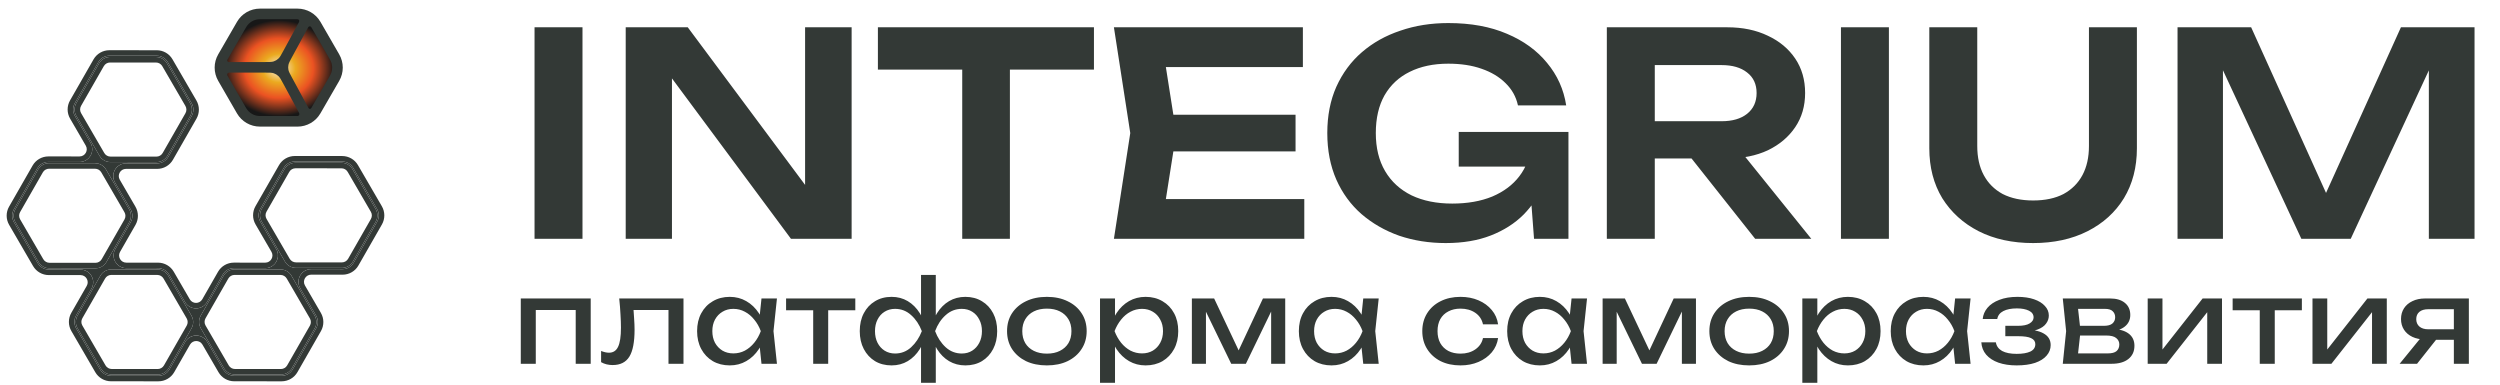
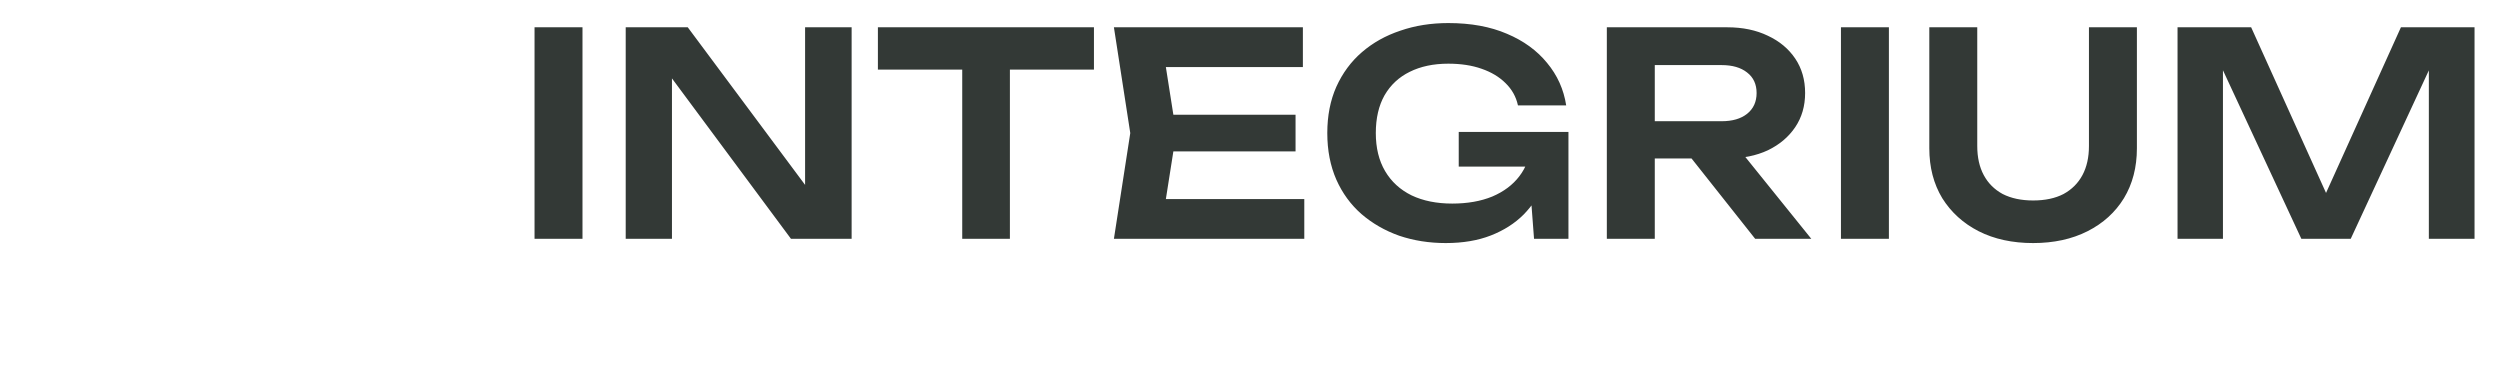
<svg xmlns="http://www.w3.org/2000/svg" width="195" height="30" viewBox="0 0 195 30" fill="none">
-   <path d="M24.177 1.132L26.61 5.329L24.192 9.52L19.342 9.513L16.91 5.316L19.328 1.125L24.177 1.132Z" fill="url(#paint0_radial_6894_1038)" />
-   <path fill-rule="evenodd" clip-rule="evenodd" d="M12.227 4.348C12.579 4.348 12.906 4.536 13.083 4.841L14.949 8.054C15.127 8.359 15.128 8.737 14.952 9.044L13.119 12.246C12.942 12.554 12.614 12.744 12.259 12.744L9.827 12.743C9.063 12.742 8.586 13.571 8.97 14.231L10.194 16.338C10.371 16.644 10.372 17.021 10.197 17.328L8.992 19.432C8.614 20.093 9.09 20.915 9.851 20.915L12.326 20.917C12.679 20.917 13.005 21.105 13.182 21.41L14.433 23.564C14.817 24.223 15.771 24.22 16.15 23.558L17.378 21.413C17.554 21.105 17.883 20.915 18.238 20.915L20.689 20.916C21.453 20.916 21.93 20.088 21.546 19.428L20.303 17.288C20.125 16.982 20.124 16.605 20.3 16.298L22.133 13.096C22.31 12.787 22.638 12.597 22.994 12.598L26.691 12.599C27.044 12.6 27.37 12.787 27.547 13.092L29.414 16.305C29.591 16.611 29.593 16.988 29.417 17.295L27.584 20.497C27.407 20.805 27.079 20.995 26.723 20.995L24.272 20.994C23.508 20.994 23.032 21.822 23.415 22.483L24.658 24.622C24.836 24.928 24.837 25.305 24.661 25.612L22.828 28.814C22.651 29.122 22.323 29.313 21.968 29.313L18.27 29.311C17.917 29.311 17.591 29.123 17.414 28.818L16.163 26.664C15.779 26.004 14.825 26.007 14.446 26.669L13.218 28.814C13.041 29.122 12.713 29.313 12.358 29.313L8.66 29.311C8.307 29.311 7.981 29.123 7.804 28.818L5.938 25.605C5.76 25.299 5.759 24.922 5.934 24.615L7.139 22.511C7.517 21.85 7.041 21.028 6.28 21.028L3.805 21.026C3.452 21.026 3.126 20.838 2.949 20.533L1.083 17.321C0.905 17.015 0.904 16.638 1.08 16.331L2.913 13.129C3.09 12.82 3.418 12.63 3.773 12.63L6.205 12.632C6.969 12.632 7.446 11.804 7.062 11.143L5.838 9.037C5.661 8.731 5.66 8.354 5.835 8.047L7.669 4.845C7.845 4.536 8.174 4.346 8.529 4.346L12.227 4.348ZM7.726 4.944C7.903 4.636 8.231 4.445 8.586 4.445L12.17 4.447C12.523 4.447 12.849 4.635 13.026 4.94L14.835 8.054C15.012 8.36 15.014 8.737 14.838 9.044L13.062 12.146C12.885 12.455 12.557 12.645 12.201 12.645L8.618 12.643C8.265 12.643 7.939 12.455 7.761 12.15L5.953 9.037C5.775 8.731 5.774 8.353 5.95 8.047L7.726 4.944ZM8.271 13.225C8.093 12.919 7.767 12.732 7.414 12.732L3.831 12.73C3.475 12.729 3.147 12.92 2.97 13.228L1.194 16.331C1.018 16.638 1.02 17.015 1.197 17.321L3.006 20.434C3.183 20.739 3.509 20.927 3.862 20.927L7.446 20.929C7.801 20.929 8.129 20.739 8.306 20.431L10.082 17.328C10.258 17.021 10.257 16.644 10.079 16.338L8.271 13.225ZM13.125 21.509C12.948 21.204 12.622 21.016 12.269 21.016L8.685 21.014C8.33 21.014 8.002 21.204 7.825 21.512L6.049 24.615C5.873 24.922 5.874 25.299 6.052 25.605L7.861 28.718C8.038 29.023 8.364 29.211 8.717 29.212L12.3 29.213C12.656 29.213 12.984 29.023 13.161 28.715L14.937 25.612C15.113 25.305 15.111 24.928 14.934 24.622L13.125 21.509ZM22.735 21.509C22.558 21.204 22.232 21.016 21.879 21.016L18.296 21.014C17.94 21.014 17.612 21.204 17.435 21.512L15.659 24.615C15.483 24.922 15.484 25.299 15.662 25.605L17.471 28.718C17.648 29.023 17.974 29.211 18.327 29.212L21.91 29.213C22.266 29.213 22.594 29.023 22.771 28.715L24.547 25.612C24.723 25.305 24.722 24.928 24.544 24.622L22.735 21.509ZM22.191 13.195C22.367 12.887 22.696 12.697 23.051 12.697L26.635 12.698C26.987 12.699 27.314 12.886 27.491 13.192L29.299 16.305C29.477 16.611 29.478 16.988 29.303 17.295L27.526 20.398C27.35 20.706 27.021 20.896 26.666 20.896L23.082 20.894C22.73 20.894 22.403 20.706 22.226 20.401L20.417 17.288C20.24 16.982 20.239 16.605 20.414 16.298L22.191 13.195Z" fill="#333936" />
-   <path fill-rule="evenodd" clip-rule="evenodd" d="M9.088 13.073C9.265 12.873 9.523 12.743 9.827 12.743L12.259 12.744C12.614 12.744 12.942 12.554 13.119 12.246L14.952 9.044C15.128 8.737 15.127 8.359 14.949 8.054L13.083 4.841C12.906 4.536 12.579 4.348 12.227 4.348L8.529 4.346C8.174 4.346 7.845 4.536 7.669 4.845L5.835 8.047C5.66 8.354 5.661 8.731 5.838 9.037L7.062 11.143C7.215 11.406 7.231 11.695 7.148 11.948C7.105 12.079 7.035 12.199 6.944 12.302C6.767 12.501 6.509 12.632 6.205 12.632L3.773 12.63C3.418 12.63 3.09 12.82 2.913 13.129L1.08 16.331C0.904 16.638 0.905 17.015 1.083 17.321L2.949 20.533C3.126 20.838 3.452 21.026 3.805 21.026L6.28 21.028C6.584 21.028 6.842 21.159 7.019 21.358C7.108 21.459 7.177 21.578 7.22 21.705C7.305 21.958 7.29 22.247 7.139 22.511L5.934 24.615C5.759 24.922 5.76 25.299 5.938 25.605L7.804 28.818C7.981 29.123 8.307 29.311 8.66 29.311L12.358 29.313C12.713 29.313 13.041 29.122 13.218 28.814L14.446 26.669C14.597 26.405 14.839 26.246 15.1 26.192C15.233 26.164 15.372 26.163 15.505 26.191C15.767 26.243 16.01 26.401 16.163 26.664L17.414 28.818C17.591 29.123 17.917 29.311 18.27 29.311L21.968 29.313C22.323 29.313 22.651 29.122 22.828 28.814L24.661 25.612C24.837 25.305 24.836 24.928 24.658 24.622L23.415 22.483C23.263 22.22 23.246 21.93 23.33 21.677C23.373 21.547 23.442 21.426 23.533 21.324C23.71 21.125 23.969 20.994 24.272 20.994L26.723 20.995C27.079 20.995 27.407 20.805 27.584 20.497L29.417 17.295C29.593 16.988 29.591 16.611 29.414 16.305L27.547 13.092C27.37 12.787 27.044 12.6 26.691 12.599L22.994 12.598C22.638 12.597 22.31 12.787 22.133 13.096L20.3 16.298C20.124 16.605 20.125 16.982 20.303 17.288L21.546 19.428C21.699 19.69 21.715 19.98 21.632 20.233C21.589 20.363 21.519 20.484 21.428 20.586C21.251 20.785 20.993 20.916 20.689 20.916L18.238 20.915C17.883 20.915 17.554 21.105 17.378 21.413L16.15 23.558C15.999 23.822 15.757 23.981 15.496 24.035C15.362 24.063 15.224 24.064 15.09 24.037C14.829 23.984 14.586 23.826 14.433 23.564L13.182 21.41C13.005 21.105 12.679 20.917 12.326 20.917L9.851 20.915C9.547 20.915 9.289 20.784 9.112 20.585C9.023 20.484 8.954 20.366 8.911 20.238C8.826 19.985 8.841 19.696 8.992 19.432L10.197 17.328C10.372 17.021 10.371 16.644 10.194 16.338L8.97 14.231C8.817 13.969 8.801 13.679 8.884 13.426C8.927 13.296 8.997 13.175 9.088 13.073ZM12.201 12.645C12.22 12.645 12.24 12.644 12.259 12.643C12.573 12.625 12.86 12.459 13.031 12.196C13.042 12.18 13.052 12.163 13.062 12.146L14.838 9.044C14.847 9.027 14.856 9.01 14.865 8.993C15.005 8.713 15.004 8.383 14.862 8.104C14.854 8.087 14.844 8.07 14.835 8.054L13.026 4.94C13.016 4.924 13.006 4.908 12.996 4.892C12.824 4.631 12.538 4.467 12.227 4.449C12.208 4.448 12.189 4.447 12.17 4.447L8.586 4.445C8.567 4.445 8.548 4.446 8.529 4.447C8.215 4.465 7.928 4.631 7.756 4.895C7.746 4.911 7.736 4.927 7.726 4.944L5.95 8.047C5.94 8.063 5.931 8.08 5.923 8.097C5.783 8.377 5.784 8.707 5.925 8.986C5.934 9.003 5.943 9.02 5.953 9.037L7.761 12.15C7.826 12.26 7.909 12.356 8.007 12.432C8.079 12.488 8.158 12.534 8.243 12.569C8.36 12.617 8.487 12.643 8.618 12.643L12.201 12.645ZM7.789 12.806C7.672 12.758 7.545 12.732 7.414 12.732L3.831 12.73C3.812 12.73 3.792 12.73 3.773 12.731C3.459 12.749 3.172 12.916 3.001 13.179C2.99 13.195 2.98 13.211 2.97 13.228L1.194 16.331C1.185 16.347 1.176 16.364 1.167 16.381C1.028 16.661 1.028 16.991 1.17 17.27C1.178 17.287 1.188 17.304 1.197 17.321L3.006 20.434C3.016 20.451 3.026 20.467 3.036 20.483C3.208 20.743 3.494 20.908 3.805 20.926C3.824 20.927 3.843 20.927 3.862 20.927L7.446 20.929C7.613 20.929 7.775 20.887 7.917 20.81C7.943 20.796 7.968 20.781 7.993 20.765C8.12 20.681 8.228 20.567 8.306 20.431L10.082 17.328C10.092 17.311 10.101 17.295 10.109 17.278C10.249 16.998 10.248 16.668 10.107 16.388C10.098 16.371 10.089 16.355 10.079 16.338L8.271 13.225C8.206 13.114 8.123 13.019 8.025 12.943C7.953 12.886 7.874 12.84 7.789 12.806ZM8.214 21.133C8.188 21.147 8.163 21.162 8.138 21.178C8.011 21.262 7.903 21.376 7.825 21.512L6.049 24.615C6.039 24.632 6.03 24.648 6.022 24.665C5.882 24.945 5.883 25.275 6.024 25.555C6.033 25.572 6.042 25.588 6.052 25.605L7.861 28.718C7.87 28.735 7.88 28.751 7.891 28.767C8.063 29.028 8.348 29.192 8.66 29.21C8.679 29.211 8.698 29.212 8.717 29.212L12.3 29.213C12.319 29.213 12.339 29.213 12.358 29.212C12.672 29.194 12.959 29.027 13.13 28.764C13.141 28.748 13.151 28.732 13.161 28.715L14.937 25.612C15.113 25.305 15.111 24.928 14.934 24.622L13.125 21.509C13.116 21.492 13.105 21.476 13.095 21.46C12.923 21.2 12.637 21.035 12.326 21.017C12.307 21.016 12.288 21.016 12.269 21.016L8.685 21.014C8.518 21.014 8.356 21.056 8.214 21.133ZM15.659 24.615C15.483 24.922 15.484 25.299 15.662 25.605L17.471 28.718C17.48 28.735 17.49 28.751 17.501 28.767C17.673 29.028 17.958 29.192 18.27 29.21C18.289 29.211 18.308 29.212 18.327 29.212L21.91 29.213C21.93 29.213 21.949 29.213 21.968 29.212C22.282 29.194 22.569 29.027 22.741 28.764C22.751 28.748 22.761 28.732 22.771 28.715L24.547 25.612C24.557 25.596 24.566 25.579 24.574 25.562C24.714 25.282 24.713 24.952 24.571 24.673C24.563 24.656 24.554 24.639 24.544 24.622L22.735 21.509C22.558 21.204 22.232 21.016 21.879 21.016L18.296 21.014C18.276 21.014 18.257 21.015 18.238 21.016C17.924 21.034 17.637 21.2 17.465 21.463C17.455 21.479 17.445 21.496 17.435 21.512L15.659 24.615ZM22.226 20.401C22.403 20.706 22.73 20.894 23.082 20.894L26.666 20.896C26.685 20.896 26.704 20.895 26.723 20.894C27.037 20.876 27.324 20.71 27.496 20.447C27.507 20.431 27.517 20.414 27.526 20.398L29.303 17.295C29.312 17.278 29.321 17.262 29.329 17.245C29.469 16.965 29.468 16.635 29.327 16.355C29.318 16.338 29.309 16.322 29.299 16.305L27.491 13.192C27.481 13.175 27.471 13.159 27.461 13.143C27.288 12.882 27.003 12.718 26.691 12.7C26.672 12.699 26.654 12.699 26.635 12.698L23.051 12.697C23.032 12.697 23.013 12.697 22.994 12.698C22.68 12.716 22.393 12.883 22.221 13.146C22.21 13.162 22.2 13.178 22.191 13.195L20.414 16.298C20.405 16.314 20.396 16.331 20.387 16.348C20.248 16.628 20.249 16.958 20.39 17.237C20.399 17.254 20.408 17.271 20.417 17.288L22.226 20.401ZM12.17 4.877L8.586 4.875C8.385 4.875 8.199 4.982 8.099 5.157L6.322 8.26C6.223 8.434 6.223 8.648 6.324 8.821L8.133 11.934C8.233 12.107 8.418 12.214 8.618 12.214L12.201 12.216C12.403 12.216 12.589 12.108 12.689 11.933L14.465 8.83C14.565 8.657 14.564 8.443 14.464 8.269L12.655 5.156C12.554 4.983 12.37 4.877 12.17 4.877ZM13.454 4.626L15.32 7.838C15.575 8.276 15.577 8.817 15.325 9.257L13.491 12.459C13.238 12.901 12.768 13.174 12.258 13.173L9.827 13.172C9.394 13.172 9.123 13.641 9.341 14.016L10.565 16.122C10.819 16.56 10.821 17.101 10.569 17.541L9.364 19.646C9.15 20.02 9.42 20.486 9.851 20.486L12.326 20.487C12.832 20.488 13.299 20.757 13.553 21.194L14.805 23.348C15.022 23.722 15.562 23.72 15.777 23.345L17.005 21.2C17.258 20.758 17.729 20.485 18.238 20.485L20.689 20.487C21.122 20.487 21.392 20.018 21.175 19.643L19.932 17.504C19.677 17.065 19.676 16.525 19.927 16.085L21.761 12.883C22.014 12.441 22.484 12.168 22.994 12.168L26.692 12.17C27.197 12.17 27.665 12.44 27.919 12.877L29.785 16.089C30.04 16.527 30.041 17.068 29.79 17.508L27.956 20.71C27.703 21.152 27.233 21.425 26.723 21.425L24.272 21.423C23.839 21.423 23.569 21.892 23.787 22.267L25.029 24.406C25.284 24.845 25.286 25.385 25.034 25.825L23.201 29.027C22.948 29.47 22.477 29.742 21.968 29.742L18.27 29.74C17.764 29.74 17.297 29.471 17.043 29.033L15.791 26.879C15.574 26.505 15.034 26.507 14.819 26.882L13.591 29.027C13.337 29.47 12.867 29.742 12.357 29.742L8.66 29.74C8.154 29.74 7.687 29.471 7.433 29.033L5.566 25.821C5.312 25.383 5.31 24.842 5.562 24.402L6.767 22.297C6.981 21.923 6.711 21.457 6.28 21.457L3.805 21.456C3.299 21.456 2.832 21.186 2.578 20.749L0.712 17.537C0.457 17.098 0.455 16.558 0.707 16.118L2.541 12.916C2.794 12.473 3.264 12.201 3.774 12.201L6.205 12.202C6.638 12.203 6.909 11.733 6.691 11.359L5.467 9.252C5.213 8.814 5.211 8.273 5.463 7.833L7.296 4.631C7.549 4.189 8.02 3.917 8.529 3.917L12.227 3.919C12.733 3.919 13.2 4.188 13.454 4.626ZM7.414 13.161L3.831 13.159C3.629 13.159 3.443 13.267 3.343 13.441L1.567 16.544C1.467 16.718 1.468 16.932 1.568 17.105L3.377 20.218C3.478 20.391 3.662 20.498 3.862 20.498L7.446 20.5C7.647 20.5 7.833 20.392 7.933 20.217L9.71 17.115C9.809 16.941 9.809 16.727 9.708 16.554L7.899 13.44C7.799 13.267 7.614 13.161 7.414 13.161ZM12.269 21.445L8.685 21.443C8.484 21.443 8.298 21.551 8.198 21.726L6.421 24.828C6.322 25.002 6.322 25.216 6.423 25.389L8.232 28.503C8.332 28.676 8.517 28.782 8.717 28.782L12.3 28.784C12.502 28.784 12.688 28.676 12.788 28.502L14.564 25.399C14.664 25.225 14.663 25.011 14.563 24.838L12.754 21.724C12.653 21.552 12.469 21.445 12.269 21.445ZM21.879 21.445L18.295 21.443C18.094 21.443 17.908 21.551 17.808 21.726L16.031 24.828C15.932 25.002 15.932 25.216 16.033 25.389L17.842 28.503C17.942 28.676 18.127 28.782 18.327 28.782L21.911 28.784C22.112 28.784 22.298 28.676 22.398 28.502L24.174 25.399C24.274 25.225 24.273 25.011 24.173 24.838L22.364 21.724C22.264 21.552 22.079 21.445 21.879 21.445ZM26.634 13.128L23.051 13.126C22.849 13.126 22.663 13.234 22.563 13.409L20.787 16.511C20.687 16.685 20.688 16.899 20.789 17.072L22.597 20.186C22.698 20.358 22.883 20.465 23.082 20.465L26.666 20.467C26.867 20.467 27.054 20.359 27.154 20.184L28.93 17.082C29.03 16.908 29.029 16.694 28.928 16.521L27.119 13.407C27.019 13.234 26.834 13.128 26.634 13.128Z" fill="#333936" />
-   <path fill-rule="evenodd" clip-rule="evenodd" d="M24.995 1.704C24.626 1.066 23.945 0.672 23.207 0.672L20.275 0.672C19.538 0.672 18.856 1.065 18.487 1.703L17.02 4.241C16.651 4.88 16.651 5.666 17.019 6.305L18.484 8.843C18.853 9.482 19.534 9.875 20.272 9.875L23.204 9.876C23.941 9.876 24.623 9.482 24.992 8.844L26.459 6.306C26.828 5.668 26.828 4.881 26.46 4.243L24.995 1.704ZM24.038 2.131C24.091 2.034 24.224 2.021 24.279 2.117L25.744 4.655C25.966 5.038 25.965 5.51 25.744 5.893L24.277 8.431C24.227 8.518 24.105 8.507 24.058 8.419L22.752 6.008C22.602 5.732 22.528 5.594 22.498 5.448C22.473 5.319 22.473 5.186 22.499 5.057C22.528 4.911 22.603 4.773 22.753 4.497L24.038 2.131ZM23.207 1.498C23.318 1.498 23.377 1.619 23.324 1.717L22.077 4.011C21.914 4.312 21.832 4.463 21.714 4.572C21.61 4.67 21.486 4.743 21.352 4.788C21.199 4.839 21.027 4.839 20.684 4.839L17.852 4.839C17.753 4.839 17.685 4.74 17.735 4.654L19.202 2.116C19.423 1.733 19.832 1.497 20.275 1.497L23.207 1.498ZM17.882 5.664C17.759 5.664 17.673 5.786 17.735 5.892L19.2 8.431C19.421 8.814 19.829 9.05 20.272 9.05L23.204 9.05C23.326 9.05 23.389 8.918 23.331 8.81L22.077 6.495C21.913 6.193 21.831 6.042 21.714 5.932C21.61 5.834 21.486 5.761 21.351 5.715C21.198 5.664 21.026 5.664 20.683 5.664L17.882 5.664Z" fill="#333936" />
  <path d="M41.694 2.129H45.434V18.629H41.694V2.129ZM64.095 16.165L62.797 16.363V2.129H66.427V18.629H61.697L51.137 4.395L52.413 4.197V18.629H48.805V2.129H53.645L64.095 16.165ZM75.054 3.801H78.772V18.629H75.054V3.801ZM68.476 2.129H85.328V5.429H68.476V2.129ZM101.053 8.949V11.809H89.239V8.949H101.053ZM91.747 10.379L90.647 17.375L89.019 15.527H101.735V18.629H86.885L88.161 10.379L86.885 2.129H101.625V5.231H89.019L90.647 3.383L91.747 10.379ZM121.019 11.479C121.004 12.476 120.806 13.43 120.425 14.339C120.058 15.234 119.53 16.033 118.841 16.737C118.152 17.426 117.301 17.969 116.289 18.365C115.277 18.761 114.104 18.959 112.769 18.959C111.478 18.959 110.268 18.768 109.139 18.387C108.024 17.991 107.042 17.426 106.191 16.693C105.355 15.96 104.702 15.065 104.233 14.009C103.764 12.938 103.529 11.728 103.529 10.379C103.529 9.03 103.764 7.827 104.233 6.771C104.717 5.7 105.384 4.798 106.235 4.065C107.086 3.332 108.083 2.774 109.227 2.393C110.371 1.997 111.618 1.799 112.967 1.799C114.727 1.799 116.252 2.078 117.543 2.635C118.834 3.178 119.875 3.933 120.667 4.901C121.474 5.869 121.972 6.976 122.163 8.223H118.401C118.254 7.548 117.932 6.969 117.433 6.485C116.949 6.001 116.326 5.627 115.563 5.363C114.815 5.099 113.95 4.967 112.967 4.967C111.808 4.967 110.804 5.18 109.953 5.605C109.117 6.016 108.464 6.624 107.995 7.431C107.54 8.238 107.313 9.22 107.313 10.379C107.313 11.538 107.555 12.528 108.039 13.349C108.523 14.17 109.212 14.801 110.107 15.241C111.002 15.666 112.058 15.879 113.275 15.879C114.463 15.879 115.504 15.696 116.399 15.329C117.294 14.948 117.998 14.42 118.511 13.745C119.039 13.056 119.34 12.242 119.413 11.303L121.019 11.479ZM113.781 12.997V10.291H122.339V18.629H119.655L119.149 11.941L119.919 12.997H113.781ZM127.929 9.455H134.287C135.123 9.455 135.783 9.264 136.267 8.883C136.765 8.487 137.015 7.944 137.015 7.255C137.015 6.566 136.765 6.03 136.267 5.649C135.783 5.268 135.123 5.077 134.287 5.077H127.379L129.073 3.163V18.629H125.333V2.129H134.727C135.929 2.129 136.985 2.349 137.895 2.789C138.804 3.214 139.515 3.808 140.029 4.571C140.542 5.334 140.799 6.228 140.799 7.255C140.799 8.267 140.542 9.154 140.029 9.917C139.515 10.68 138.804 11.281 137.895 11.721C136.985 12.146 135.929 12.359 134.727 12.359H127.929V9.455ZM130.789 10.907H135.057L141.283 18.629H136.905L130.789 10.907ZM143.594 2.129H147.334V18.629H143.594V2.129ZM154.226 11.391C154.226 12.271 154.394 13.026 154.732 13.657C155.069 14.288 155.56 14.779 156.206 15.131C156.866 15.468 157.658 15.637 158.582 15.637C159.52 15.637 160.312 15.468 160.958 15.131C161.603 14.779 162.094 14.288 162.432 13.657C162.769 13.026 162.938 12.271 162.938 11.391V2.129H166.678V11.567C166.678 13.048 166.34 14.346 165.666 15.461C164.991 16.561 164.045 17.419 162.828 18.035C161.61 18.651 160.195 18.959 158.582 18.959C156.968 18.959 155.553 18.651 154.336 18.035C153.133 17.419 152.187 16.561 151.498 15.461C150.823 14.346 150.486 13.048 150.486 11.567V2.129H154.226V11.391ZM193.014 2.129V18.629H189.45V3.383L190.396 3.449L183.356 18.629H179.506L172.466 3.493L173.39 3.405V18.629H169.848V2.129H175.59L182.234 16.825H180.628L187.272 2.129H193.014Z" fill="#333936" />
-   <path d="M46.075 23.281V28.375H44.905V23.65L45.445 24.181H41.251L41.791 23.65V28.375H40.621V23.281H46.075ZM48.299 23.281H53.312V28.375H52.142V23.641L52.682 24.181H48.884L49.388 23.767C49.418 24.139 49.442 24.493 49.46 24.829C49.484 25.159 49.496 25.456 49.496 25.72C49.496 26.68 49.361 27.379 49.091 27.817C48.821 28.255 48.386 28.474 47.786 28.474C47.624 28.474 47.468 28.456 47.318 28.42C47.168 28.384 47.024 28.327 46.886 28.249V27.376C46.994 27.418 47.099 27.451 47.201 27.475C47.309 27.499 47.408 27.511 47.498 27.511C47.828 27.511 48.065 27.358 48.209 27.052C48.359 26.746 48.434 26.248 48.434 25.558C48.434 25.258 48.422 24.916 48.398 24.532C48.38 24.148 48.347 23.731 48.299 23.281ZM59.396 28.375L59.198 26.485L59.432 25.828L59.198 25.18L59.396 23.281H60.602L60.332 25.828L60.602 28.375H59.396ZM59.756 25.828C59.642 26.362 59.453 26.83 59.189 27.232C58.925 27.634 58.598 27.946 58.208 28.168C57.824 28.39 57.395 28.501 56.921 28.501C56.423 28.501 55.982 28.39 55.598 28.168C55.214 27.94 54.914 27.625 54.698 27.223C54.482 26.821 54.374 26.356 54.374 25.828C54.374 25.294 54.482 24.829 54.698 24.433C54.914 24.031 55.214 23.719 55.598 23.497C55.982 23.269 56.423 23.155 56.921 23.155C57.395 23.155 57.824 23.266 58.208 23.488C58.598 23.71 58.925 24.022 59.189 24.424C59.459 24.82 59.648 25.288 59.756 25.828ZM55.562 25.828C55.562 26.17 55.631 26.473 55.769 26.737C55.913 26.995 56.108 27.199 56.354 27.349C56.6 27.493 56.882 27.565 57.2 27.565C57.524 27.565 57.824 27.493 58.1 27.349C58.376 27.199 58.619 26.995 58.829 26.737C59.045 26.473 59.216 26.17 59.342 25.828C59.216 25.486 59.045 25.186 58.829 24.928C58.619 24.664 58.376 24.46 58.1 24.316C57.824 24.166 57.524 24.091 57.2 24.091C56.882 24.091 56.6 24.166 56.354 24.316C56.108 24.46 55.913 24.664 55.769 24.928C55.631 25.186 55.562 25.486 55.562 25.828ZM63.429 23.686H64.599V28.375H63.429V23.686ZM61.314 23.281H66.714V24.199H61.314V23.281ZM71.84 29.86V26.836L71.948 26.422V25.18L71.84 24.757V21.445H72.992V24.766L72.884 25.18V26.413L72.992 26.836V29.86H71.84ZM72.542 25.828C72.656 25.288 72.839 24.82 73.091 24.424C73.343 24.022 73.655 23.71 74.027 23.488C74.405 23.266 74.828 23.155 75.296 23.155C75.788 23.155 76.22 23.269 76.592 23.497C76.964 23.719 77.255 24.031 77.465 24.433C77.675 24.829 77.78 25.294 77.78 25.828C77.78 26.356 77.675 26.821 77.465 27.223C77.255 27.625 76.964 27.94 76.592 28.168C76.22 28.39 75.788 28.501 75.296 28.501C74.828 28.501 74.405 28.39 74.027 28.168C73.655 27.946 73.343 27.634 73.091 27.232C72.839 26.83 72.656 26.362 72.542 25.828ZM76.592 25.828C76.592 25.486 76.523 25.186 76.385 24.928C76.253 24.664 76.07 24.46 75.836 24.316C75.602 24.166 75.329 24.091 75.017 24.091C74.543 24.091 74.126 24.253 73.766 24.577C73.406 24.895 73.13 25.312 72.938 25.828C73.13 26.338 73.406 26.758 73.766 27.088C74.126 27.412 74.543 27.574 75.017 27.574C75.329 27.574 75.602 27.499 75.836 27.349C76.07 27.199 76.253 26.995 76.385 26.737C76.523 26.473 76.592 26.17 76.592 25.828ZM72.29 25.828C72.182 26.362 71.999 26.83 71.741 27.232C71.489 27.634 71.177 27.946 70.805 28.168C70.433 28.39 70.013 28.501 69.545 28.501C69.053 28.501 68.621 28.39 68.249 28.168C67.877 27.94 67.586 27.625 67.376 27.223C67.166 26.821 67.061 26.356 67.061 25.828C67.061 25.294 67.166 24.829 67.376 24.433C67.586 24.031 67.877 23.719 68.249 23.497C68.621 23.269 69.053 23.155 69.545 23.155C70.013 23.155 70.433 23.266 70.805 23.488C71.177 23.71 71.489 24.022 71.741 24.424C71.999 24.82 72.182 25.288 72.29 25.828ZM68.249 25.828C68.249 26.17 68.315 26.473 68.447 26.737C68.579 26.995 68.762 27.199 68.996 27.349C69.236 27.499 69.509 27.574 69.815 27.574C70.295 27.574 70.712 27.412 71.066 27.088C71.426 26.758 71.705 26.338 71.903 25.828C71.705 25.312 71.426 24.895 71.066 24.577C70.712 24.253 70.295 24.091 69.815 24.091C69.509 24.091 69.236 24.166 68.996 24.316C68.762 24.46 68.579 24.664 68.447 24.928C68.315 25.186 68.249 25.486 68.249 25.828ZM81.655 28.501C81.037 28.501 80.494 28.39 80.026 28.168C79.564 27.94 79.201 27.625 78.937 27.223C78.679 26.821 78.55 26.356 78.55 25.828C78.55 25.294 78.679 24.829 78.937 24.433C79.201 24.031 79.564 23.719 80.026 23.497C80.494 23.269 81.037 23.155 81.655 23.155C82.273 23.155 82.813 23.269 83.275 23.497C83.743 23.719 84.106 24.031 84.364 24.433C84.628 24.829 84.76 25.294 84.76 25.828C84.76 26.356 84.628 26.821 84.364 27.223C84.106 27.625 83.743 27.94 83.275 28.168C82.813 28.39 82.273 28.501 81.655 28.501ZM81.655 27.583C82.051 27.583 82.39 27.511 82.672 27.367C82.96 27.223 83.182 27.022 83.338 26.764C83.494 26.5 83.572 26.188 83.572 25.828C83.572 25.468 83.494 25.159 83.338 24.901C83.182 24.637 82.96 24.433 82.672 24.289C82.39 24.145 82.051 24.073 81.655 24.073C81.265 24.073 80.926 24.145 80.638 24.289C80.35 24.433 80.128 24.637 79.972 24.901C79.816 25.159 79.738 25.468 79.738 25.828C79.738 26.188 79.816 26.5 79.972 26.764C80.128 27.022 80.35 27.223 80.638 27.367C80.926 27.511 81.265 27.583 81.655 27.583ZM85.801 23.281H86.971V25.054L86.917 25.234V26.26L86.971 26.575V29.86H85.801V23.281ZM86.521 25.828C86.635 25.288 86.824 24.82 87.088 24.424C87.352 24.022 87.676 23.71 88.06 23.488C88.45 23.266 88.882 23.155 89.356 23.155C89.854 23.155 90.295 23.269 90.679 23.497C91.063 23.719 91.363 24.031 91.579 24.433C91.795 24.829 91.903 25.294 91.903 25.828C91.903 26.356 91.795 26.821 91.579 27.223C91.363 27.625 91.063 27.94 90.679 28.168C90.295 28.39 89.854 28.501 89.356 28.501C88.882 28.501 88.453 28.39 88.069 28.168C87.685 27.946 87.358 27.634 87.088 27.232C86.824 26.83 86.635 26.362 86.521 25.828ZM90.715 25.828C90.715 25.486 90.643 25.186 90.499 24.928C90.361 24.664 90.169 24.46 89.923 24.316C89.677 24.166 89.395 24.091 89.077 24.091C88.759 24.091 88.459 24.166 88.177 24.316C87.901 24.46 87.658 24.664 87.448 24.928C87.238 25.186 87.067 25.486 86.935 25.828C87.067 26.17 87.238 26.473 87.448 26.737C87.658 26.995 87.901 27.199 88.177 27.349C88.459 27.493 88.759 27.565 89.077 27.565C89.395 27.565 89.677 27.493 89.923 27.349C90.169 27.199 90.361 26.995 90.499 26.737C90.643 26.473 90.715 26.17 90.715 25.828ZM92.966 28.375V23.281H94.703L96.845 27.817H96.386L98.51 23.281H100.247V28.375H99.149V23.668H99.455L97.178 28.375H96.035L93.758 23.686L94.064 23.677V28.375H92.966ZM106.333 28.375L106.135 26.485L106.369 25.828L106.135 25.18L106.333 23.281H107.539L107.269 25.828L107.539 28.375H106.333ZM106.693 25.828C106.579 26.362 106.39 26.83 106.126 27.232C105.862 27.634 105.535 27.946 105.145 28.168C104.761 28.39 104.332 28.501 103.858 28.501C103.36 28.501 102.919 28.39 102.535 28.168C102.151 27.94 101.851 27.625 101.635 27.223C101.419 26.821 101.311 26.356 101.311 25.828C101.311 25.294 101.419 24.829 101.635 24.433C101.851 24.031 102.151 23.719 102.535 23.497C102.919 23.269 103.36 23.155 103.858 23.155C104.332 23.155 104.761 23.266 105.145 23.488C105.535 23.71 105.862 24.022 106.126 24.424C106.396 24.82 106.585 25.288 106.693 25.828ZM102.499 25.828C102.499 26.17 102.568 26.473 102.706 26.737C102.85 26.995 103.045 27.199 103.291 27.349C103.537 27.493 103.819 27.565 104.137 27.565C104.461 27.565 104.761 27.493 105.037 27.349C105.313 27.199 105.556 26.995 105.766 26.737C105.982 26.473 106.153 26.17 106.279 25.828C106.153 25.486 105.982 25.186 105.766 24.928C105.556 24.664 105.313 24.46 105.037 24.316C104.761 24.166 104.461 24.091 104.137 24.091C103.819 24.091 103.537 24.166 103.291 24.316C103.045 24.46 102.85 24.664 102.706 24.928C102.568 25.186 102.499 25.486 102.499 25.828ZM116.852 26.368C116.792 26.788 116.627 27.16 116.357 27.484C116.087 27.802 115.742 28.051 115.322 28.231C114.902 28.411 114.434 28.501 113.918 28.501C113.33 28.501 112.811 28.39 112.361 28.168C111.917 27.94 111.569 27.625 111.317 27.223C111.065 26.821 110.939 26.356 110.939 25.828C110.939 25.3 111.065 24.835 111.317 24.433C111.569 24.031 111.917 23.719 112.361 23.497C112.811 23.269 113.33 23.155 113.918 23.155C114.434 23.155 114.902 23.245 115.322 23.425C115.742 23.605 116.087 23.857 116.357 24.181C116.627 24.499 116.792 24.871 116.852 25.297H115.673C115.589 24.913 115.388 24.613 115.07 24.397C114.752 24.181 114.368 24.073 113.918 24.073C113.558 24.073 113.243 24.145 112.973 24.289C112.703 24.427 112.493 24.628 112.343 24.892C112.199 25.15 112.127 25.462 112.127 25.828C112.127 26.188 112.199 26.5 112.343 26.764C112.493 27.028 112.703 27.232 112.973 27.376C113.243 27.514 113.558 27.583 113.918 27.583C114.374 27.583 114.761 27.472 115.079 27.25C115.397 27.028 115.595 26.734 115.673 26.368H116.852ZM122.582 28.375L122.384 26.485L122.618 25.828L122.384 25.18L122.582 23.281H123.788L123.518 25.828L123.788 28.375H122.582ZM122.942 25.828C122.828 26.362 122.639 26.83 122.375 27.232C122.111 27.634 121.784 27.946 121.394 28.168C121.01 28.39 120.581 28.501 120.107 28.501C119.609 28.501 119.168 28.39 118.784 28.168C118.4 27.94 118.1 27.625 117.884 27.223C117.668 26.821 117.56 26.356 117.56 25.828C117.56 25.294 117.668 24.829 117.884 24.433C118.1 24.031 118.4 23.719 118.784 23.497C119.168 23.269 119.609 23.155 120.107 23.155C120.581 23.155 121.01 23.266 121.394 23.488C121.784 23.71 122.111 24.022 122.375 24.424C122.645 24.82 122.834 25.288 122.942 25.828ZM118.748 25.828C118.748 26.17 118.817 26.473 118.955 26.737C119.099 26.995 119.294 27.199 119.54 27.349C119.786 27.493 120.068 27.565 120.386 27.565C120.71 27.565 121.01 27.493 121.286 27.349C121.562 27.199 121.805 26.995 122.015 26.737C122.231 26.473 122.402 26.17 122.528 25.828C122.402 25.486 122.231 25.186 122.015 24.928C121.805 24.664 121.562 24.46 121.286 24.316C121.01 24.166 120.71 24.091 120.386 24.091C120.068 24.091 119.786 24.166 119.54 24.316C119.294 24.46 119.099 24.664 118.955 24.928C118.817 25.186 118.748 25.486 118.748 25.828ZM125.004 28.375V23.281H126.741L128.883 27.817H128.424L130.548 23.281H132.285V28.375H131.187V23.668H131.493L129.216 28.375H128.073L125.796 23.686L126.102 23.677V28.375H125.004ZM136.436 28.501C135.818 28.501 135.275 28.39 134.807 28.168C134.345 27.94 133.982 27.625 133.718 27.223C133.46 26.821 133.331 26.356 133.331 25.828C133.331 25.294 133.46 24.829 133.718 24.433C133.982 24.031 134.345 23.719 134.807 23.497C135.275 23.269 135.818 23.155 136.436 23.155C137.054 23.155 137.594 23.269 138.056 23.497C138.524 23.719 138.887 24.031 139.145 24.433C139.409 24.829 139.541 25.294 139.541 25.828C139.541 26.356 139.409 26.821 139.145 27.223C138.887 27.625 138.524 27.94 138.056 28.168C137.594 28.39 137.054 28.501 136.436 28.501ZM136.436 27.583C136.832 27.583 137.171 27.511 137.453 27.367C137.741 27.223 137.963 27.022 138.119 26.764C138.275 26.5 138.353 26.188 138.353 25.828C138.353 25.468 138.275 25.159 138.119 24.901C137.963 24.637 137.741 24.433 137.453 24.289C137.171 24.145 136.832 24.073 136.436 24.073C136.046 24.073 135.707 24.145 135.419 24.289C135.131 24.433 134.909 24.637 134.753 24.901C134.597 25.159 134.519 25.468 134.519 25.828C134.519 26.188 134.597 26.5 134.753 26.764C134.909 27.022 135.131 27.223 135.419 27.367C135.707 27.511 136.046 27.583 136.436 27.583ZM140.582 23.281H141.752V25.054L141.698 25.234V26.26L141.752 26.575V29.86H140.582V23.281ZM141.302 25.828C141.416 25.288 141.605 24.82 141.869 24.424C142.133 24.022 142.457 23.71 142.841 23.488C143.231 23.266 143.663 23.155 144.137 23.155C144.635 23.155 145.076 23.269 145.46 23.497C145.844 23.719 146.144 24.031 146.36 24.433C146.576 24.829 146.684 25.294 146.684 25.828C146.684 26.356 146.576 26.821 146.36 27.223C146.144 27.625 145.844 27.94 145.46 28.168C145.076 28.39 144.635 28.501 144.137 28.501C143.663 28.501 143.234 28.39 142.85 28.168C142.466 27.946 142.139 27.634 141.869 27.232C141.605 26.83 141.416 26.362 141.302 25.828ZM145.496 25.828C145.496 25.486 145.424 25.186 145.28 24.928C145.142 24.664 144.95 24.46 144.704 24.316C144.458 24.166 144.176 24.091 143.858 24.091C143.54 24.091 143.24 24.166 142.958 24.316C142.682 24.46 142.439 24.664 142.229 24.928C142.019 25.186 141.848 25.486 141.716 25.828C141.848 26.17 142.019 26.473 142.229 26.737C142.439 26.995 142.682 27.199 142.958 27.349C143.24 27.493 143.54 27.565 143.858 27.565C144.176 27.565 144.458 27.493 144.704 27.349C144.95 27.199 145.142 26.995 145.28 26.737C145.424 26.473 145.496 26.17 145.496 25.828ZM152.499 28.375L152.301 26.485L152.535 25.828L152.301 25.18L152.499 23.281H153.705L153.435 25.828L153.705 28.375H152.499ZM152.859 25.828C152.745 26.362 152.556 26.83 152.292 27.232C152.028 27.634 151.701 27.946 151.311 28.168C150.927 28.39 150.498 28.501 150.024 28.501C149.526 28.501 149.085 28.39 148.701 28.168C148.317 27.94 148.017 27.625 147.801 27.223C147.585 26.821 147.477 26.356 147.477 25.828C147.477 25.294 147.585 24.829 147.801 24.433C148.017 24.031 148.317 23.719 148.701 23.497C149.085 23.269 149.526 23.155 150.024 23.155C150.498 23.155 150.927 23.266 151.311 23.488C151.701 23.71 152.028 24.022 152.292 24.424C152.562 24.82 152.751 25.288 152.859 25.828ZM148.665 25.828C148.665 26.17 148.734 26.473 148.872 26.737C149.016 26.995 149.211 27.199 149.457 27.349C149.703 27.493 149.985 27.565 150.303 27.565C150.627 27.565 150.927 27.493 151.203 27.349C151.479 27.199 151.722 26.995 151.932 26.737C152.148 26.473 152.319 26.17 152.445 25.828C152.319 25.486 152.148 25.186 151.932 24.928C151.722 24.664 151.479 24.46 151.203 24.316C150.927 24.166 150.627 24.091 150.303 24.091C149.985 24.091 149.703 24.166 149.457 24.316C149.211 24.46 149.016 24.664 148.872 24.928C148.734 25.186 148.665 25.486 148.665 25.828ZM157.297 28.501C156.757 28.501 156.283 28.429 155.875 28.285C155.473 28.141 155.155 27.934 154.921 27.664C154.693 27.394 154.567 27.073 154.543 26.701H155.677C155.725 26.995 155.887 27.22 156.163 27.376C156.445 27.526 156.823 27.601 157.297 27.601C157.753 27.601 158.11 27.541 158.368 27.421C158.626 27.295 158.755 27.103 158.755 26.845C158.755 26.635 158.647 26.479 158.431 26.377C158.221 26.275 157.885 26.224 157.423 26.224H156.415V25.414H157.396C157.81 25.414 158.116 25.351 158.314 25.225C158.518 25.099 158.62 24.943 158.62 24.757C158.62 24.529 158.5 24.355 158.26 24.235C158.02 24.115 157.705 24.055 157.315 24.055C156.883 24.055 156.532 24.124 156.262 24.262C155.992 24.4 155.833 24.607 155.785 24.883H154.651C154.681 24.559 154.804 24.268 155.02 24.01C155.242 23.746 155.551 23.539 155.947 23.389C156.343 23.233 156.814 23.155 157.36 23.155C157.858 23.155 158.29 23.218 158.656 23.344C159.022 23.47 159.304 23.644 159.502 23.866C159.706 24.082 159.808 24.331 159.808 24.613C159.808 24.841 159.736 25.051 159.592 25.243C159.454 25.435 159.235 25.588 158.935 25.702C158.641 25.816 158.26 25.873 157.792 25.873V25.72C158.476 25.696 159.007 25.789 159.385 25.999C159.763 26.203 159.952 26.509 159.952 26.917C159.952 27.223 159.847 27.496 159.637 27.736C159.433 27.976 159.133 28.165 158.737 28.303C158.341 28.435 157.861 28.501 157.297 28.501ZM160.897 28.375L161.158 25.828L160.897 23.281H164.587C165.079 23.281 165.463 23.395 165.739 23.623C166.021 23.851 166.162 24.166 166.162 24.568C166.162 24.94 166.021 25.24 165.739 25.468C165.463 25.69 165.076 25.822 164.578 25.864L164.668 25.648C165.256 25.66 165.706 25.78 166.018 26.008C166.33 26.236 166.486 26.557 166.486 26.971C166.486 27.409 166.327 27.754 166.009 28.006C165.697 28.252 165.262 28.375 164.704 28.375H160.897ZM162.031 28.087L161.581 27.565H164.407C164.725 27.565 164.953 27.505 165.091 27.385C165.235 27.259 165.307 27.085 165.307 26.863C165.307 26.665 165.226 26.5 165.064 26.368C164.908 26.236 164.644 26.17 164.272 26.17H161.833V25.414H164.101C164.407 25.414 164.629 25.354 164.767 25.234C164.911 25.108 164.983 24.946 164.983 24.748C164.983 24.556 164.92 24.4 164.794 24.28C164.674 24.154 164.47 24.091 164.182 24.091H161.59L162.031 23.578L162.283 25.828L162.031 28.087ZM167.52 28.375V23.281H168.672V27.79L168.321 27.709L171.804 23.281H173.316V28.375H172.164V23.803L172.524 23.893L168.996 28.375H167.52ZM176.261 23.686H177.431V28.375H176.261V23.686ZM174.146 23.281H179.546V24.199H174.146V23.281ZM180.374 28.375V23.281H181.526V27.79L181.175 27.709L184.658 23.281H186.17V28.375H185.018V23.803L185.378 23.893L181.85 28.375H180.374ZM191.743 25.684V26.503H189.169L189.151 26.476C188.779 26.476 188.452 26.41 188.17 26.278C187.888 26.146 187.669 25.96 187.513 25.72C187.357 25.48 187.279 25.201 187.279 24.883C187.279 24.565 187.357 24.286 187.513 24.046C187.669 23.806 187.888 23.62 188.17 23.488C188.452 23.35 188.779 23.281 189.151 23.281H192.571V28.375H191.401V23.614L191.788 24.118H189.403C189.109 24.118 188.878 24.187 188.71 24.325C188.548 24.463 188.467 24.652 188.467 24.892C188.467 25.132 188.548 25.324 188.71 25.468C188.878 25.612 189.109 25.684 189.403 25.684H191.743ZM190.42 25.99L188.53 28.375H187.171L189.115 25.99H190.42Z" fill="#333936" />
  <defs>
    <radialGradient id="paint0_radial_6894_1038" cx="0" cy="0" r="1" gradientUnits="userSpaceOnUse" gradientTransform="translate(21.76 5.322) rotate(90.32) scale(3.744 4.326)">
      <stop stop-color="#FAF3E7" />
      <stop offset="0.297" stop-color="#EBAA20" />
      <stop offset="0.62" stop-color="#EB5222" />
      <stop offset="1" stop-color="#171717" />
    </radialGradient>
  </defs>
</svg>